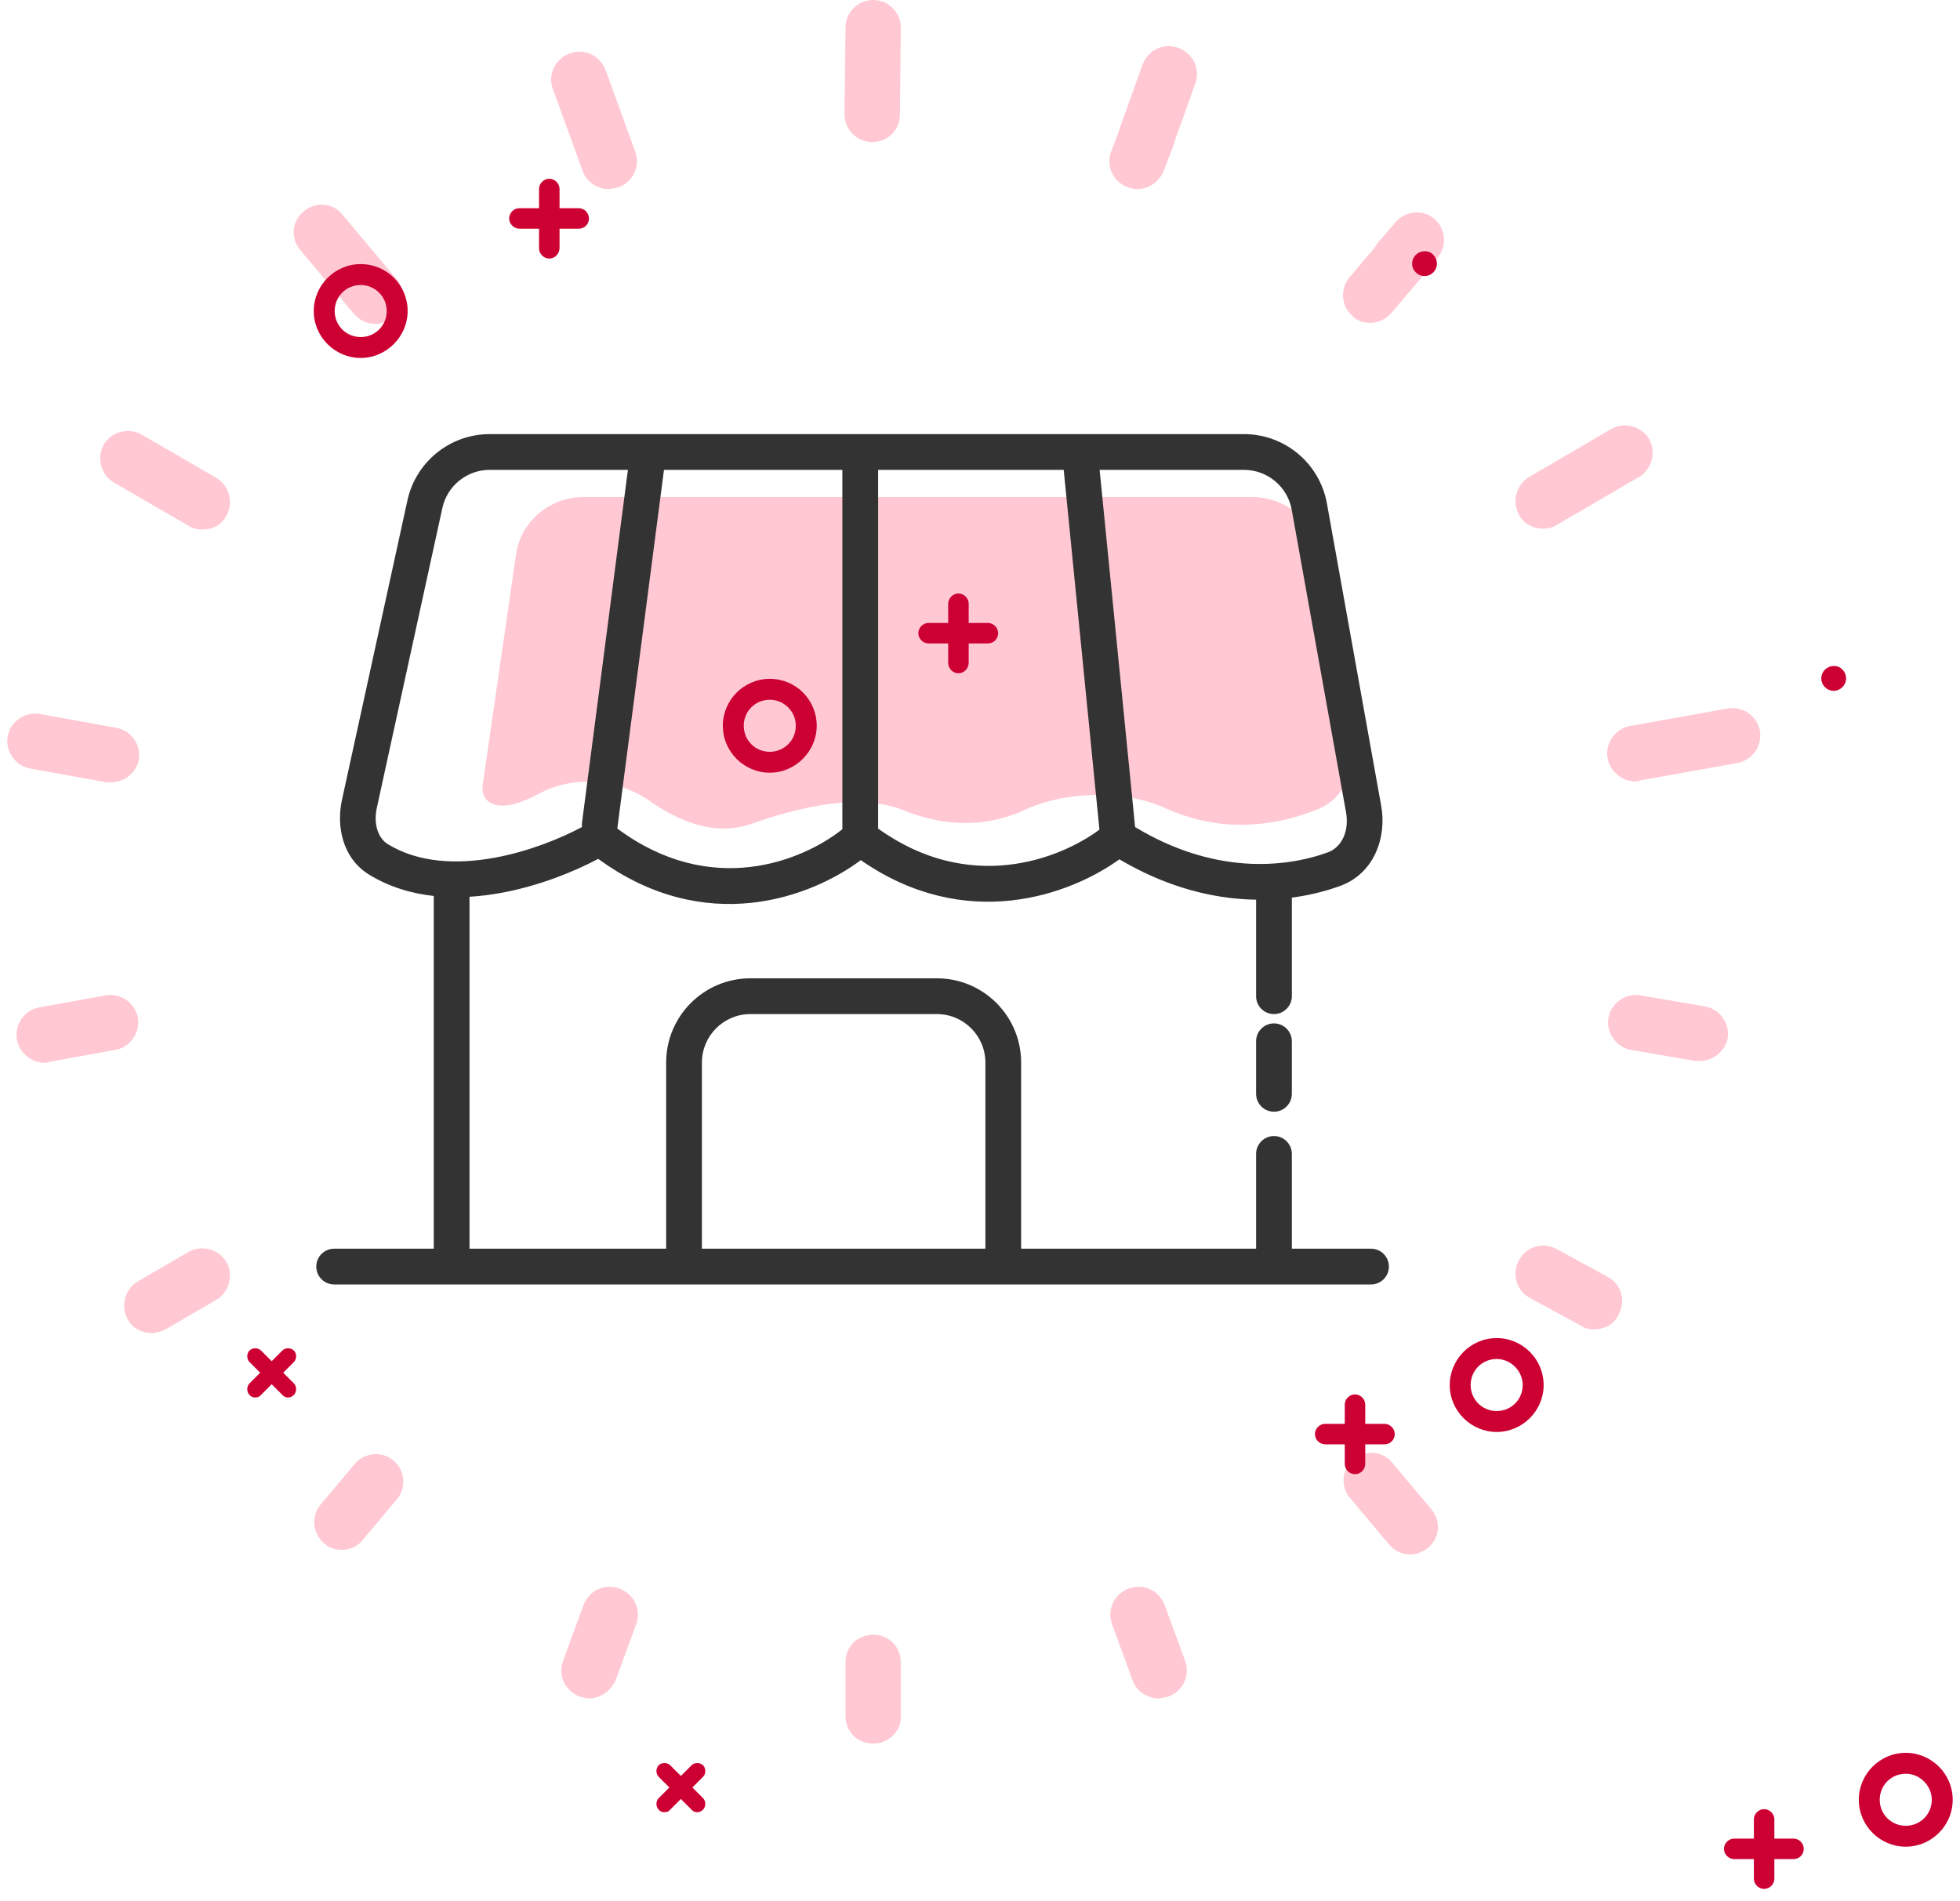
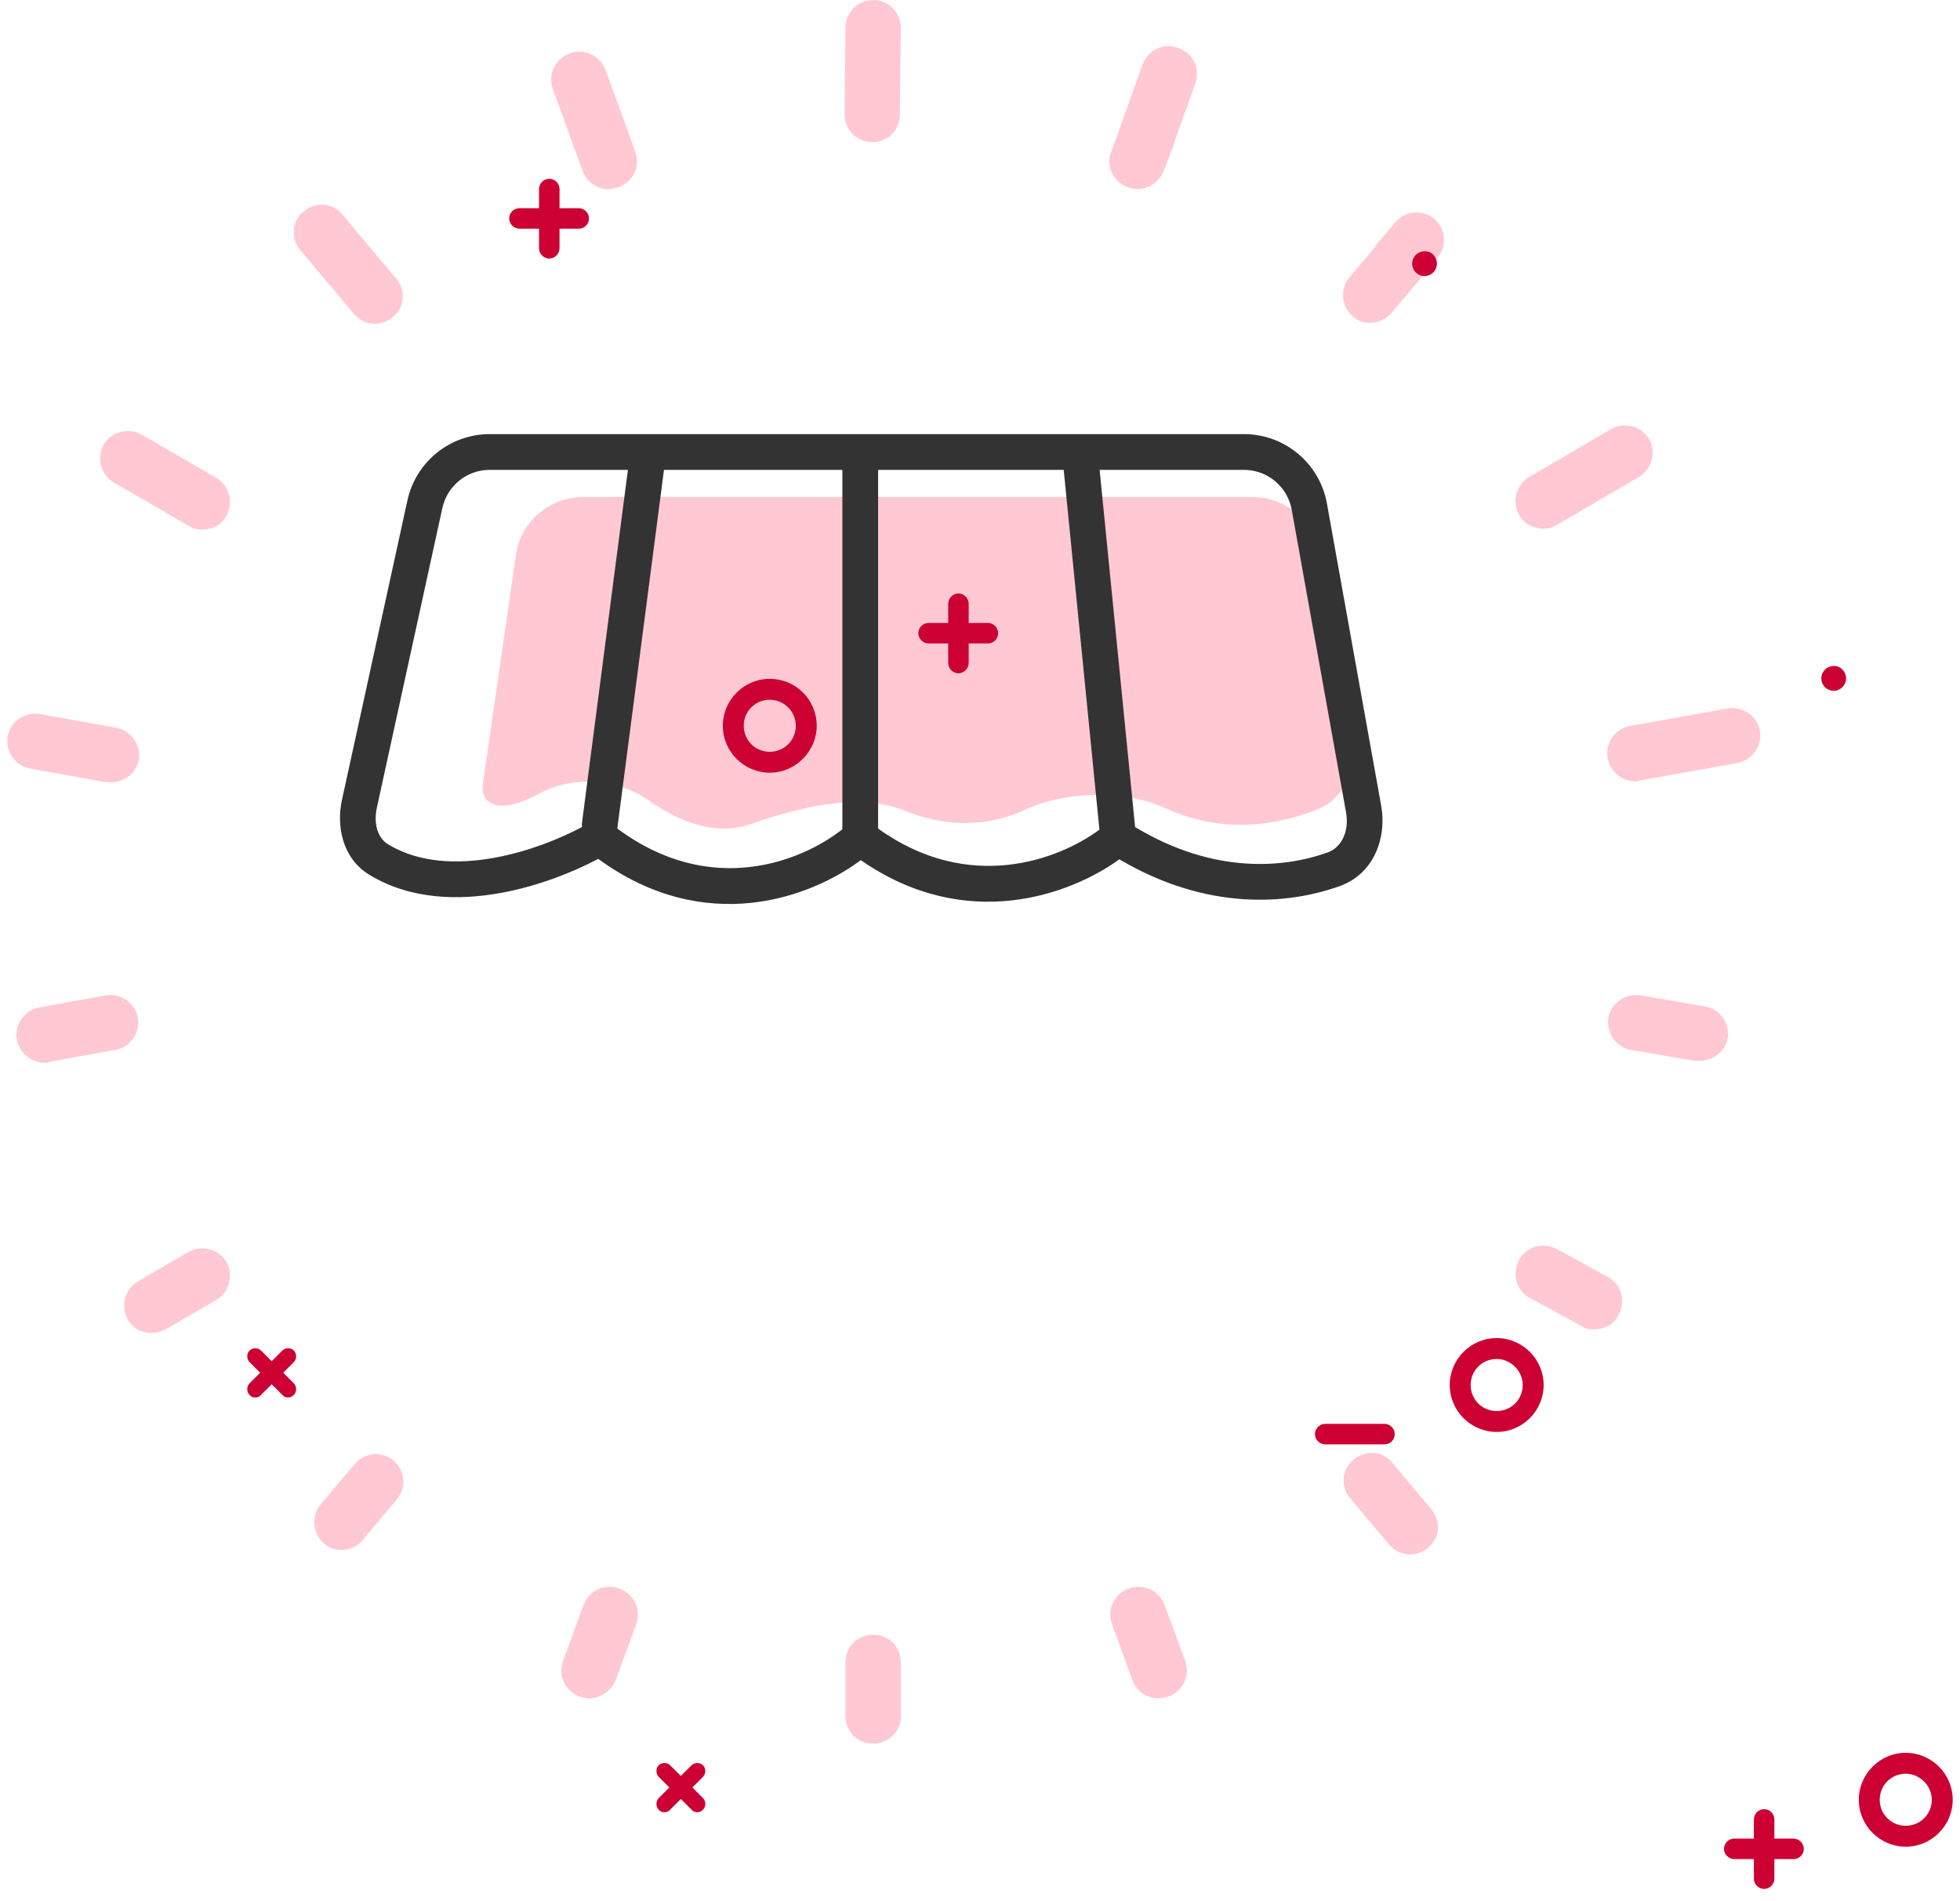
<svg xmlns="http://www.w3.org/2000/svg" width="134" height="130" viewBox="0 0 134 130" fill="none">
  <path d="M41.592 12.931C40.835 12.931 40.078 12.426 39.826 11.669L37.807 6.118C37.429 5.109 37.934 4.037 38.943 3.658C39.952 3.28 41.024 3.785 41.403 4.794L43.421 10.345C43.8 11.354 43.295 12.426 42.286 12.805C41.97 12.868 41.781 12.931 41.592 12.931Z" fill="#FFC8D3" />
  <path d="M25.636 22.141C25.068 22.141 24.564 21.888 24.185 21.447L20.527 17.094C19.833 16.274 19.959 15.076 20.779 14.445C21.599 13.751 22.797 13.877 23.428 14.697L27.087 19.05C27.78 19.87 27.654 21.068 26.834 21.699C26.519 21.951 26.077 22.141 25.636 22.141Z" fill="#FFC8D3" />
  <path d="M13.84 36.207C13.524 36.207 13.209 36.144 12.894 35.954L7.784 32.99C6.901 32.485 6.586 31.287 7.09 30.403C7.595 29.52 8.794 29.205 9.677 29.71L14.786 32.674C15.669 33.179 15.984 34.377 15.48 35.26C15.164 35.891 14.534 36.207 13.84 36.207Z" fill="#FFC8D3" />
  <path d="M7.594 53.49C7.468 53.49 7.405 53.49 7.279 53.49L2.043 52.544C1.034 52.355 0.34 51.345 0.529 50.336C0.718 49.327 1.728 48.633 2.737 48.822L7.972 49.768C8.982 49.958 9.675 50.967 9.486 51.976C9.297 52.859 8.477 53.49 7.594 53.49Z" fill="#FFC8D3" />
  <path d="M3.05 72.666C2.167 72.666 1.347 72.035 1.158 71.089C0.969 70.08 1.663 69.071 2.672 68.881L7.214 68.061C8.223 67.872 9.232 68.566 9.421 69.575C9.611 70.585 8.917 71.594 7.907 71.783L3.366 72.603C3.303 72.666 3.177 72.666 3.05 72.666Z" fill="#FFC8D3" />
  <path d="M10.371 91.148C9.74 91.148 9.046 90.832 8.731 90.201C8.226 89.318 8.542 88.12 9.425 87.615L12.894 85.597C13.777 85.092 14.976 85.408 15.48 86.291C15.985 87.174 15.67 88.372 14.787 88.877L11.317 90.895C11.065 91.022 10.687 91.148 10.371 91.148Z" fill="#FFC8D3" />
  <path d="M23.361 105.971C22.92 105.971 22.478 105.845 22.163 105.53C21.343 104.836 21.28 103.637 21.911 102.88L24.244 100.105C24.938 99.285 26.137 99.222 26.894 99.853C27.714 100.546 27.777 101.745 27.146 102.502L24.812 105.277C24.497 105.719 23.929 105.971 23.361 105.971Z" fill="#FFC8D3" />
  <path d="M40.269 116.127C40.08 116.127 39.827 116.063 39.638 116C38.629 115.622 38.124 114.55 38.503 113.54L39.89 109.756C40.269 108.746 41.341 108.242 42.35 108.62C43.36 108.999 43.864 110.071 43.486 111.08L42.098 114.865C41.783 115.622 41.026 116.127 40.269 116.127Z" fill="#FFC8D3" />
  <path d="M59.695 119.218C58.623 119.218 57.803 118.398 57.803 117.325V113.667C57.803 112.594 58.623 111.774 59.695 111.774C60.767 111.774 61.587 112.594 61.587 113.667V117.325C61.651 118.335 60.767 119.218 59.695 119.218Z" fill="#FFC8D3" />
  <path d="M79.188 116.127C78.431 116.127 77.674 115.622 77.422 114.865L76.034 111.08C75.655 110.071 76.16 108.999 77.169 108.62C78.178 108.242 79.251 108.746 79.629 109.756L81.017 113.54C81.395 114.55 80.891 115.622 79.882 116C79.629 116.063 79.377 116.127 79.188 116.127Z" fill="#FFC8D3" />
  <path d="M96.408 106.286C95.84 106.286 95.335 106.034 94.957 105.592L92.308 102.439C91.614 101.619 91.74 100.42 92.56 99.789C93.38 99.095 94.579 99.222 95.209 100.042L97.859 103.195C98.552 104.015 98.426 105.214 97.606 105.845C97.228 106.16 96.786 106.286 96.408 106.286Z" fill="#FFC8D3" />
  <path d="M108.959 90.895C108.644 90.895 108.329 90.832 108.076 90.643L104.607 88.751C103.661 88.246 103.345 87.111 103.85 86.165C104.355 85.218 105.49 84.903 106.436 85.408L109.906 87.3C110.852 87.805 111.167 88.94 110.662 89.886C110.347 90.58 109.653 90.895 108.959 90.895Z" fill="#FFC8D3" />
  <path d="M116.215 72.54C116.089 72.54 116.026 72.54 115.9 72.54L111.485 71.783C110.475 71.594 109.781 70.585 109.971 69.575C110.16 68.566 111.169 67.872 112.178 68.061L116.594 68.818C117.603 69.008 118.297 70.017 118.108 71.026C117.919 71.909 117.098 72.54 116.215 72.54Z" fill="#FFC8D3" />
  <path d="M111.8 53.427C110.917 53.427 110.097 52.796 109.908 51.85C109.719 50.841 110.413 49.831 111.422 49.642L118.108 48.444C119.118 48.255 120.127 48.948 120.316 49.958C120.505 50.967 119.811 51.976 118.802 52.165L112.116 53.364C111.99 53.427 111.927 53.427 111.8 53.427Z" fill="#FFC8D3" />
  <path d="M105.492 36.144C104.861 36.144 104.168 35.828 103.852 35.197C103.348 34.314 103.663 33.116 104.546 32.611L110.16 29.331C111.043 28.826 112.242 29.142 112.746 30.025C113.251 30.908 112.935 32.107 112.052 32.611L106.438 35.891C106.123 36.081 105.808 36.144 105.492 36.144Z" fill="#FFC8D3" />
  <path d="M95.713 19.617C95.272 19.617 94.83 19.491 94.514 19.176C93.695 18.482 93.631 17.284 94.262 16.527L95.398 15.202C96.091 14.382 97.29 14.319 98.047 14.95C98.867 15.644 98.93 16.842 98.299 17.599L97.164 18.924C96.785 19.428 96.281 19.617 95.713 19.617Z" fill="#FFC8D3" />
  <path d="M93.694 22.077C93.252 22.077 92.81 21.951 92.495 21.635C91.675 20.941 91.612 19.743 92.243 18.986L94.324 16.526C95.018 15.706 96.217 15.643 96.974 16.273C97.794 16.967 97.857 18.166 97.226 18.923L95.144 21.383C94.766 21.824 94.198 22.077 93.694 22.077Z" fill="#FFC8D3" />
  <path d="M78.367 11.228C78.177 11.228 77.925 11.165 77.736 11.102C76.726 10.723 76.222 9.651 76.6 8.642L78.114 4.415C78.493 3.406 79.565 2.901 80.574 3.28C81.583 3.658 82.088 4.731 81.71 5.74L80.196 9.966C79.88 10.723 79.123 11.228 78.367 11.228Z" fill="#FFC8D3" />
  <path d="M77.738 12.931C77.548 12.931 77.296 12.868 77.107 12.805C76.097 12.426 75.593 11.354 75.971 10.345L76.602 8.704C76.981 7.695 78.053 7.191 79.062 7.569C80.071 7.947 80.576 9.02 80.198 10.029L79.567 11.669C79.251 12.426 78.558 12.931 77.738 12.931Z" fill="#FFC8D3" />
  <path d="M59.633 9.714C58.56 9.714 57.74 8.831 57.74 7.822L57.803 1.892C57.803 0.82 58.686 0 59.696 0C60.768 0 61.588 0.883 61.588 1.892L61.525 7.822C61.525 8.894 60.705 9.714 59.633 9.714Z" fill="#FFC8D3" />
  <path d="M39.926 33.982H85.582C87.89 33.982 89.856 35.607 90.214 37.812L92.358 50.993C92.649 52.784 91.829 54.632 90.098 55.329C85.975 56.988 82.418 56.504 79.702 55.27C76.835 53.967 72.862 54.079 70.002 55.397C67.136 56.716 64.262 56.405 61.784 55.405C58.671 54.149 54.499 55.236 51.326 56.342C48.978 57.161 46.516 56.244 44.444 54.784C42.255 53.241 39.237 52.985 36.871 54.26C34.537 55.518 33.469 55.134 33.105 54.446C32.942 54.136 32.986 53.771 33.035 53.427L35.282 37.888C35.605 35.649 37.587 33.982 39.926 33.982Z" fill="#FFC8D3" />
  <path fill-rule="evenodd" clip-rule="evenodd" d="M33.484 32.126C31.925 32.126 30.576 33.212 30.243 34.735L25.765 55.225C25.514 56.373 25.863 57.321 26.52 57.722C28.593 58.989 31.216 59.124 33.834 58.643C36.121 58.223 38.273 57.355 39.791 56.547C39.778 56.446 39.778 56.343 39.792 56.238L42.929 32.126H33.484ZM45.394 32.126L42.216 56.553C42.211 56.585 42.206 56.616 42.2 56.647C48.614 61.425 54.854 58.872 57.59 56.7V32.126H45.394ZM60.035 32.126V56.655C66.256 61.119 72.393 58.781 75.165 56.727L72.722 32.126H60.035ZM75.178 32.126L77.604 56.549C82.981 59.798 87.808 59.356 90.778 58.282C91.692 57.951 92.263 56.873 92.025 55.544L88.312 34.857C88.028 33.276 86.653 32.126 85.046 32.126H75.178ZM76.53 58.755C82.54 62.308 88.072 61.86 91.609 60.581C93.98 59.723 94.809 57.222 94.431 55.112L90.718 34.425C90.225 31.68 87.836 29.682 85.046 29.682H33.484C30.776 29.682 28.433 31.568 27.855 34.213L23.377 54.703C22.997 56.444 23.378 58.667 25.245 59.808C28.04 61.516 31.36 61.583 34.276 61.047C36.822 60.579 39.193 59.629 40.899 58.725C48.236 64.082 55.444 61.357 58.851 58.812C66.056 63.819 73.182 61.175 76.53 58.755Z" fill="#333333" />
-   <path fill-rule="evenodd" clip-rule="evenodd" d="M30.877 59.19C31.552 59.19 32.099 59.737 32.099 60.412V85.379H45.543V72.654C45.543 69.472 48.123 66.892 51.305 66.892H64.051C67.233 66.892 69.812 69.472 69.812 72.654V85.379H85.876V78.899C85.876 78.224 86.423 77.676 87.098 77.676C87.773 77.676 88.32 78.224 88.32 78.899V85.379H93.733C94.408 85.379 94.955 85.927 94.955 86.602C94.955 87.277 94.408 87.824 93.733 87.824H22.845C22.17 87.824 21.623 87.277 21.623 86.602C21.623 85.927 22.17 85.379 22.845 85.379H29.655V60.412C29.655 59.737 30.202 59.19 30.877 59.19ZM67.368 85.379V72.654C67.368 70.822 65.883 69.337 64.051 69.337H51.305C49.473 69.337 47.988 70.822 47.988 72.654V85.379H67.368ZM87.098 59.19C87.773 59.19 88.32 59.737 88.32 60.412V68.115C88.32 68.79 87.773 69.337 87.098 69.337C86.423 69.337 85.876 68.79 85.876 68.115V60.412C85.876 59.737 86.423 59.19 87.098 59.19ZM87.098 69.974C87.773 69.974 88.32 70.521 88.32 71.196V74.79C88.32 75.465 87.773 76.013 87.098 76.013C86.423 76.013 85.876 75.465 85.876 74.79V71.196C85.876 70.521 86.423 69.974 87.098 69.974Z" fill="#333333" />
-   <path d="M24.66 24.476C22.91 24.476 21.451 23.046 21.451 21.267C21.451 19.516 22.881 18.057 24.66 18.057C26.44 18.057 27.87 19.487 27.87 21.267C27.87 23.017 26.411 24.476 24.66 24.476ZM24.66 19.487C23.669 19.487 22.881 20.274 22.881 21.267C22.881 22.259 23.669 23.046 24.66 23.046C25.652 23.046 26.44 22.259 26.44 21.267C26.44 20.274 25.623 19.487 24.66 19.487Z" fill="#CC0033" />
  <path d="M102.325 97.909C100.574 97.909 99.115 96.479 99.115 94.7C99.115 92.949 100.545 91.49 102.325 91.49C104.075 91.49 105.534 92.92 105.534 94.7C105.534 96.479 104.075 97.909 102.325 97.909ZM102.325 92.92C101.333 92.92 100.545 93.708 100.545 94.7C100.545 95.692 101.333 96.479 102.325 96.479C103.317 96.479 104.104 95.692 104.104 94.7C104.104 93.737 103.287 92.92 102.325 92.92Z" fill="#CC0033" />
  <path d="M94.654 98.755H90.599C90.219 98.755 89.898 98.434 89.898 98.055C89.898 97.675 90.219 97.355 90.599 97.355H94.654C95.033 97.355 95.354 97.675 95.354 98.055C95.354 98.434 95.063 98.755 94.654 98.755Z" fill="#CC0033" />
-   <path d="M92.638 100.797C92.258 100.797 91.938 100.476 91.938 100.097V96.041C91.938 95.662 92.258 95.341 92.638 95.341C93.017 95.341 93.338 95.662 93.338 96.041V100.097C93.338 100.476 93.017 100.797 92.638 100.797Z" fill="#CC0033" />
  <path d="M39.566 15.636H35.511C35.132 15.636 34.81 15.315 34.81 14.936C34.81 14.556 35.132 14.235 35.511 14.235H39.566C39.946 14.235 40.266 14.556 40.266 14.936C40.266 15.315 39.975 15.636 39.566 15.636Z" fill="#CC0033" />
  <path d="M37.554 17.678C37.175 17.678 36.853 17.357 36.853 16.978V12.922C36.853 12.543 37.175 12.222 37.554 12.222C37.933 12.222 38.254 12.543 38.254 12.922V16.949C38.254 17.357 37.933 17.678 37.554 17.678Z" fill="#CC0033" />
  <path d="M19.683 95.552C19.537 95.552 19.392 95.493 19.304 95.376L17.058 93.13C16.853 92.926 16.853 92.546 17.058 92.342C17.262 92.138 17.641 92.138 17.845 92.342L20.092 94.589C20.296 94.793 20.296 95.172 20.092 95.376C19.946 95.522 19.829 95.552 19.683 95.552Z" fill="#CC0033" />
  <path d="M17.437 95.552C17.291 95.552 17.145 95.493 17.058 95.376C16.853 95.172 16.853 94.793 17.058 94.589L19.304 92.342C19.508 92.138 19.887 92.138 20.092 92.342C20.296 92.546 20.296 92.926 20.092 93.13L17.845 95.376C17.729 95.522 17.583 95.552 17.437 95.552Z" fill="#CC0033" />
  <path d="M98.237 18.028C98.237 18.495 97.858 18.874 97.391 18.874C96.924 18.874 96.545 18.495 96.545 18.028C96.545 17.561 96.924 17.182 97.391 17.182C97.858 17.153 98.237 17.561 98.237 18.028Z" fill="#CC0033" />
  <path d="M52.627 52.834C50.877 52.834 49.418 51.404 49.418 49.624C49.418 47.874 50.848 46.415 52.627 46.415C54.407 46.415 55.837 47.845 55.837 49.624C55.837 51.375 54.378 52.834 52.627 52.834ZM52.627 47.845C51.635 47.845 50.848 48.632 50.848 49.624C50.848 50.616 51.635 51.404 52.627 51.404C53.619 51.404 54.407 50.616 54.407 49.624C54.407 48.632 53.59 47.845 52.627 47.845Z" fill="#CC0033" />
  <path d="M130.291 126.267C128.541 126.267 127.082 124.837 127.082 123.057C127.082 121.307 128.512 119.848 130.291 119.848C132.042 119.848 133.501 121.278 133.501 123.057C133.501 124.837 132.042 126.267 130.291 126.267ZM130.291 121.278C129.299 121.278 128.512 122.066 128.512 123.057C128.512 124.049 129.299 124.837 130.291 124.837C131.283 124.837 132.071 124.049 132.071 123.057C132.071 122.095 131.254 121.278 130.291 121.278Z" fill="#CC0033" />
  <path d="M122.619 127.113H118.564C118.184 127.113 117.863 126.792 117.863 126.413C117.863 126.033 118.184 125.712 118.564 125.712H122.619C122.998 125.712 123.319 126.033 123.319 126.413C123.319 126.792 123.027 127.113 122.619 127.113Z" fill="#CC0033" />
  <path d="M120.608 129.155C120.229 129.155 119.908 128.834 119.908 128.455V124.399C119.908 124.02 120.229 123.699 120.608 123.699C120.988 123.699 121.309 124.02 121.309 124.399V128.455C121.309 128.834 120.988 129.155 120.608 129.155Z" fill="#CC0033" />
  <path d="M67.539 43.994H63.483C63.104 43.994 62.783 43.673 62.783 43.294C62.783 42.914 63.104 42.593 63.483 42.593H67.539C67.918 42.593 68.239 42.914 68.239 43.294C68.239 43.673 67.947 43.994 67.539 43.994Z" fill="#CC0033" />
  <path d="M65.526 46.036C65.147 46.036 64.826 45.715 64.826 45.336V41.28C64.826 40.901 65.147 40.58 65.526 40.58C65.906 40.58 66.227 40.901 66.227 41.28V45.307C66.227 45.715 65.906 46.036 65.526 46.036Z" fill="#CC0033" />
  <path d="M47.658 123.909C47.512 123.909 47.366 123.851 47.279 123.734L45.032 121.488C44.828 121.284 44.828 120.904 45.032 120.7C45.236 120.496 45.616 120.496 45.82 120.7L48.066 122.947C48.271 123.151 48.271 123.53 48.066 123.734C47.92 123.88 47.804 123.909 47.658 123.909Z" fill="#CC0033" />
  <path d="M45.411 123.909C45.266 123.909 45.12 123.851 45.032 123.734C44.828 123.53 44.828 123.151 45.032 122.947L47.279 120.7C47.483 120.496 47.862 120.496 48.066 120.7C48.271 120.904 48.271 121.284 48.066 121.488L45.82 123.734C45.703 123.88 45.557 123.909 45.411 123.909Z" fill="#CC0033" />
  <path d="M126.21 46.386C126.21 46.853 125.83 47.232 125.364 47.232C124.897 47.232 124.518 46.853 124.518 46.386C124.518 45.919 124.897 45.54 125.364 45.54C125.83 45.511 126.21 45.919 126.21 46.386Z" fill="#CC0033" />
</svg>